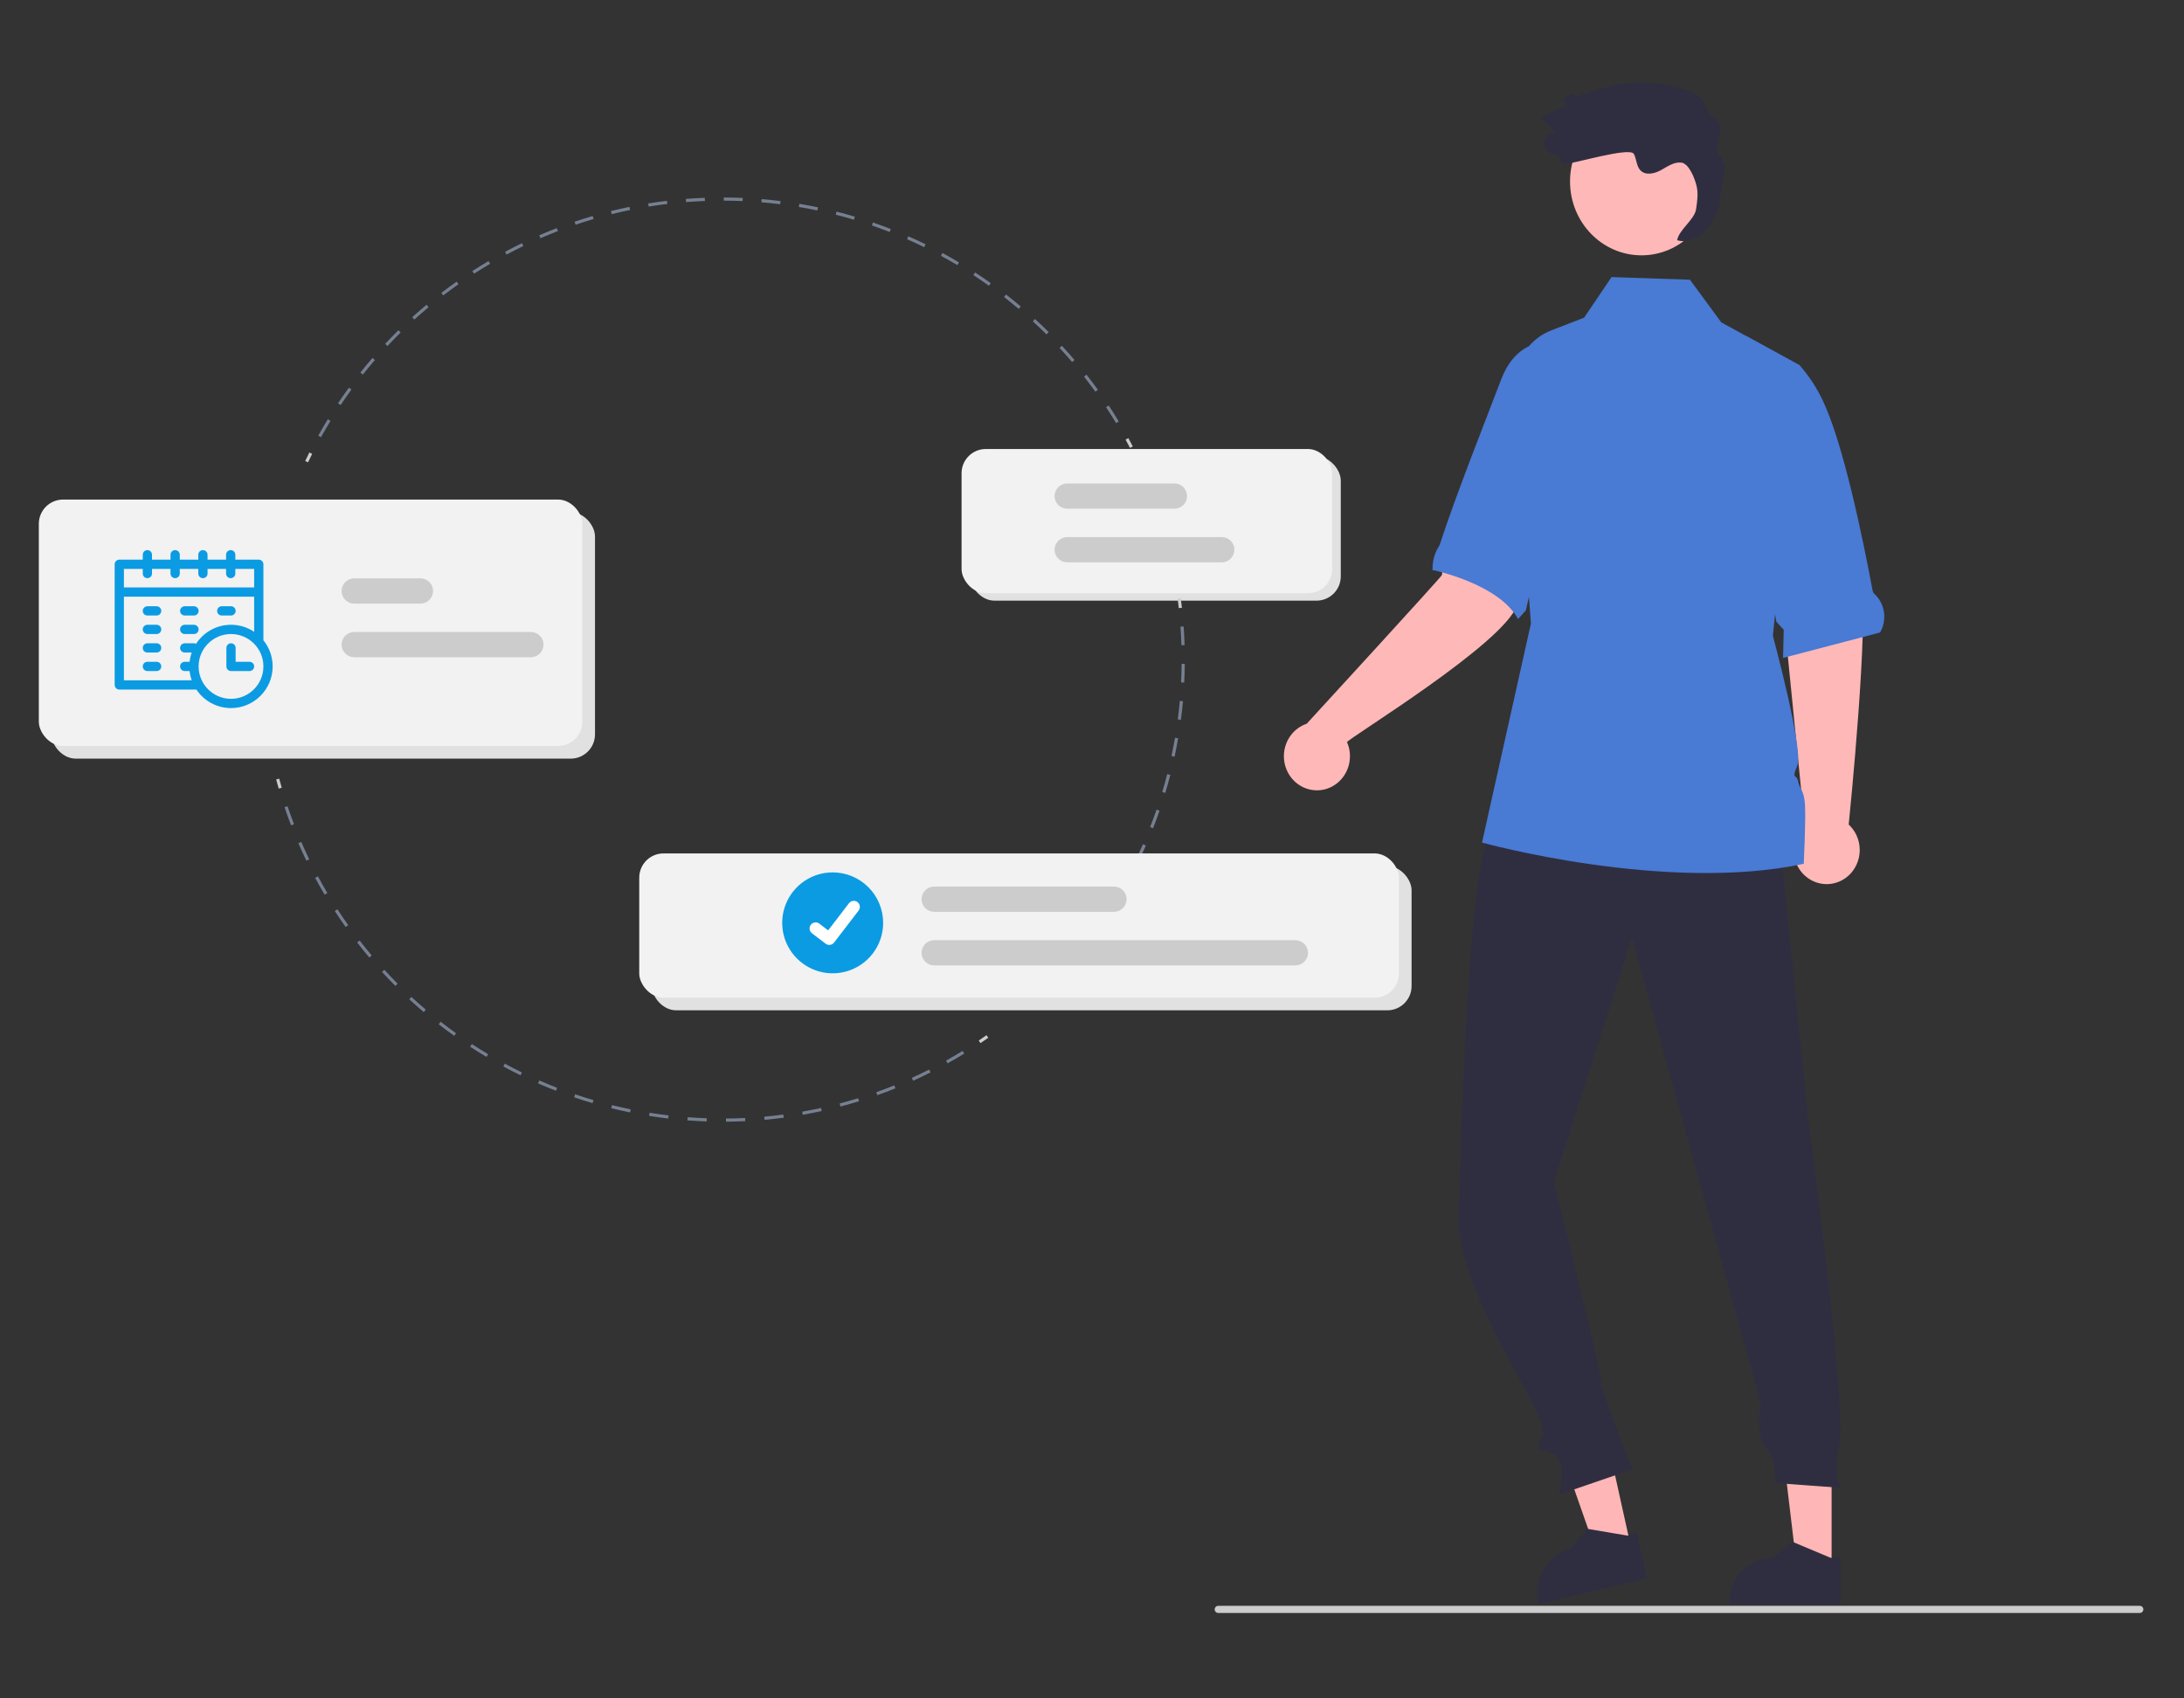
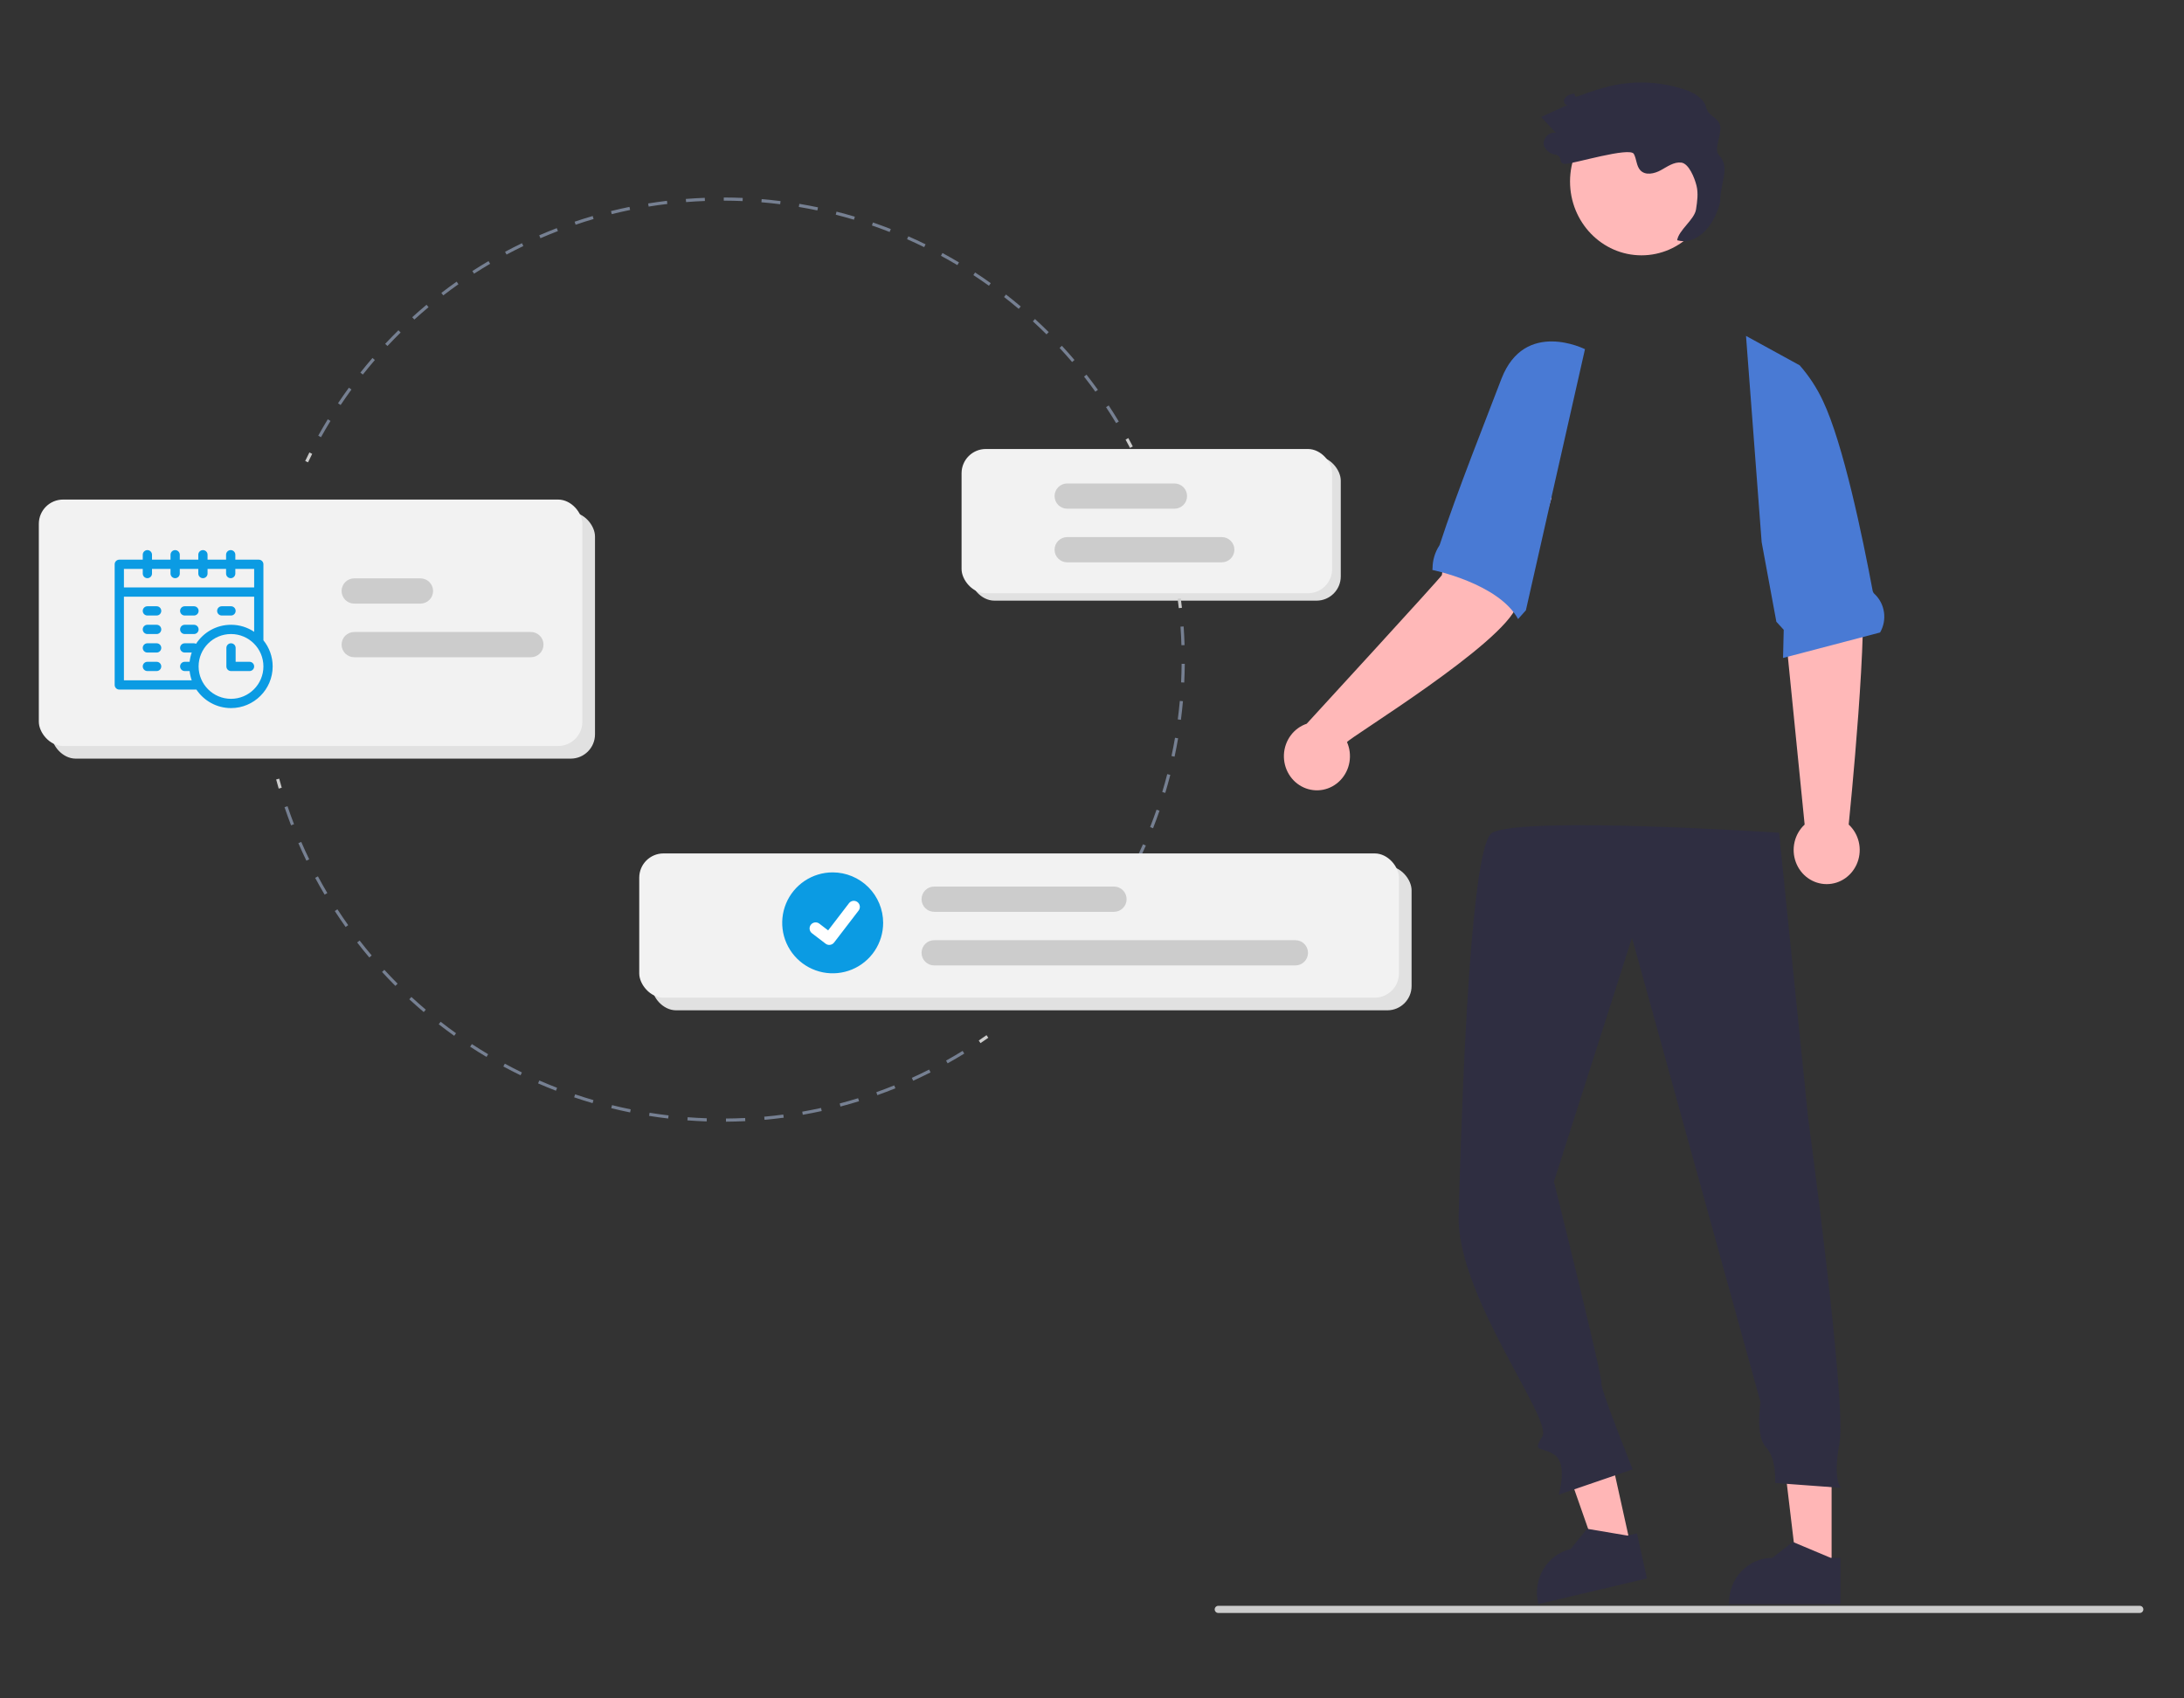
<svg xmlns="http://www.w3.org/2000/svg" width="450" height="350" viewBox="0 0 450 350" fill="none">
  <rect x="0" y="0" width="450" height="350" fill="#333333" stroke="none" />
  <rect x="199.9" y="94.053" width="76.358" height="29.729" rx="5" fill="#E1E1E1" />
  <rect x="198.124" y="92.529" width="76.358" height="29.729" rx="5" fill="#F2F2F2" />
  <g clip-path="url(#clip0_66_1225)">
    <path d="M202.027 214.965L201.663 214.426C202.201 214.064 202.734 213.697 203.263 213.325L203.637 213.857C203.104 214.232 202.568 214.601 202.027 214.965Z" fill="#CCCCCC" />
    <path d="M149.585 231.153L149.581 230.503C150.895 230.494 152.224 230.457 153.53 230.394L153.561 231.043C152.246 231.107 150.909 231.144 149.585 231.153ZM145.609 231.1C144.289 231.055 142.953 230.983 141.638 230.883L141.687 230.235C142.993 230.334 144.32 230.406 145.631 230.45L145.609 231.1ZM157.527 230.769L157.469 230.122C158.774 230.005 160.094 229.858 161.394 229.687L161.479 230.331C160.17 230.504 158.841 230.652 157.527 230.769ZM137.679 230.502C136.365 230.348 135.04 230.165 133.74 229.957L133.843 229.315C135.134 229.521 136.45 229.704 137.755 229.857L137.679 230.502ZM165.409 229.728L165.297 229.088C166.587 228.863 167.891 228.606 169.172 228.326L169.311 228.961C168.021 229.243 166.708 229.501 165.409 229.728ZM129.827 229.247C128.533 228.984 127.228 228.69 125.947 228.373L126.103 227.742C127.375 228.057 128.672 228.349 129.956 228.61L129.827 229.247ZM173.177 228.031L173.012 227.403C174.279 227.069 175.557 226.704 176.809 226.318L177.001 226.939C175.74 227.328 174.453 227.696 173.177 228.031ZM122.098 227.334C120.83 226.963 119.551 226.56 118.298 226.135L118.506 225.519C119.751 225.941 121.021 226.342 122.281 226.71L122.098 227.334ZM180.775 225.687L180.558 225.075C181.793 224.636 183.035 224.165 184.251 223.675L184.494 224.277C183.27 224.771 182.019 225.245 180.775 225.687ZM114.552 224.776C113.318 224.298 112.078 223.789 110.868 223.261L111.127 222.665C112.33 223.189 113.561 223.695 114.786 224.17L114.552 224.776ZM188.15 222.713L187.882 222.121C189.077 221.579 190.276 221.005 191.445 220.415L191.738 220.996C190.561 221.59 189.354 222.167 188.15 222.713ZM107.251 221.593C106.063 221.014 104.871 220.403 103.709 219.775L104.017 219.203C105.172 219.826 106.356 220.434 107.536 221.008L107.251 221.593ZM195.25 219.13L194.933 218.562C196.078 217.923 197.225 217.251 198.341 216.565L198.682 217.119C197.558 217.809 196.403 218.486 195.25 219.13ZM100.246 217.81C99.112 217.135 97.976 216.426 96.869 215.702L97.225 215.158C98.324 215.877 99.452 216.581 100.578 217.251L100.246 217.81ZM93.583 213.457C92.51 212.689 91.437 211.888 90.395 211.076L90.794 210.563C91.83 211.37 92.895 212.166 93.962 212.928L93.583 213.457ZM87.309 208.565C86.301 207.71 85.299 206.823 84.329 205.929L84.77 205.451C85.733 206.339 86.728 207.22 87.729 208.069L87.309 208.565ZM81.463 203.171C80.531 202.236 79.606 201.27 78.714 200.298L79.193 199.858C80.079 200.823 80.997 201.784 81.923 202.712L81.463 203.171ZM76.087 197.313C75.237 196.306 74.395 195.266 73.586 194.222L74.1 193.824C74.903 194.86 75.739 195.893 76.583 196.894L76.087 197.313ZM71.216 191.03C70.452 189.955 69.7 188.849 68.982 187.743L69.527 187.389C70.24 188.487 70.987 189.586 71.746 190.654L71.216 191.03ZM66.887 184.366C66.215 183.231 65.558 182.067 64.935 180.906L65.507 180.598C66.126 181.752 66.779 182.908 67.446 184.035L66.887 184.366ZM63.129 177.367C62.555 176.181 61.998 174.967 61.474 173.757L62.071 173.499C62.591 174.7 63.144 175.906 63.714 177.084L63.129 177.367ZM59.972 170.082C59.499 168.851 59.046 167.593 58.625 166.344L59.241 166.137C59.659 167.377 60.109 168.626 60.579 169.849L59.972 170.082Z" fill="#768092" />
    <path d="M57.425 162.515C57.244 161.889 57.068 161.261 56.899 160.63L57.527 160.462C57.695 161.088 57.869 161.712 58.05 162.333L57.425 162.515Z" fill="#CCCCCC" />
    <path d="M242.883 125.328C242.811 124.683 242.733 124.04 242.648 123.4L243.293 123.314C243.378 123.96 243.457 124.607 243.529 125.256L242.883 125.328Z" fill="#CCCCCC" />
    <path d="M234.473 177.742L233.889 177.456C234.448 176.316 234.99 175.148 235.502 173.984L236.097 174.246C235.582 175.418 235.035 176.594 234.473 177.742ZM237.578 170.686L236.973 170.449C237.436 169.266 237.882 168.058 238.298 166.857L238.912 167.069C238.494 168.279 238.045 169.495 237.578 170.686ZM240.098 163.401L239.475 163.214C239.842 161.995 240.188 160.754 240.503 159.525L241.133 159.687C240.815 160.924 240.467 162.174 240.098 163.401ZM242.015 155.934L241.38 155.798C241.645 154.555 241.889 153.29 242.104 152.037L242.745 152.147C242.528 153.409 242.283 154.683 242.015 155.934ZM243.32 148.335L242.675 148.251C242.839 146.993 242.979 145.712 243.092 144.444L243.74 144.502C243.626 145.778 243.485 147.068 243.32 148.335ZM244.005 140.654L243.356 140.623C243.418 139.356 243.455 138.068 243.467 136.794L244.117 136.8C244.105 138.082 244.068 139.379 244.005 140.654ZM243.425 132.964C243.386 131.693 243.321 130.407 243.231 129.141L243.879 129.095C243.97 130.37 244.035 131.665 244.075 132.944L243.425 132.964Z" fill="#768092" />
    <rect x="10.604" y="105.551" width="111.991" height="50.787" rx="5" fill="#E1E1E1" />
    <rect x="8" y="102.947" width="111.991" height="50.787" rx="5" fill="#F2F2F2" />
    <path d="M51.413 136.382H48.552V133.521C48.552 132.994 48.125 132.567 47.598 132.567C47.072 132.567 46.645 132.994 46.645 133.521V137.336C46.645 137.863 47.072 138.29 47.598 138.29H51.413C51.94 138.29 52.367 137.863 52.367 137.336C52.367 136.809 51.94 136.382 51.413 136.382Z" fill="#0B9BE3" />
    <path d="M54.275 131.947V116.289C54.275 115.762 53.848 115.336 53.321 115.336H48.489V114.318C48.489 113.791 48.062 113.364 47.535 113.364C47.008 113.364 46.581 113.791 46.581 114.318V115.336H42.766V114.318C42.766 113.791 42.339 113.364 41.812 113.364C41.285 113.364 40.858 113.791 40.858 114.318V115.336H37.043V114.318C37.043 113.791 36.616 113.364 36.089 113.364C35.563 113.364 35.136 113.791 35.136 114.318V115.336H31.32V114.318C31.32 113.791 30.893 113.364 30.367 113.364C29.84 113.364 29.413 113.791 29.413 114.318V115.336H24.581C24.054 115.336 23.627 115.762 23.627 116.289V141.151C23.627 141.678 24.054 142.105 24.581 142.105H40.464C42.006 144.404 44.628 145.92 47.598 145.92C52.331 145.92 56.182 142.069 56.182 137.336C56.182 135.297 55.467 133.421 54.275 131.947ZM29.413 117.243V118.197C29.413 118.724 29.84 119.151 30.367 119.151C30.893 119.151 31.32 118.724 31.32 118.197V117.243H35.136V118.197C35.136 118.724 35.563 119.151 36.089 119.151C36.616 119.151 37.043 118.724 37.043 118.197V117.243H40.858V118.197C40.858 118.724 41.285 119.151 41.812 119.151C42.339 119.151 42.766 118.724 42.766 118.197V117.243H46.581V118.197C46.581 118.724 47.008 119.151 47.535 119.151C48.062 119.151 48.489 118.724 48.489 118.197V117.243H52.367V121.058H25.534V117.243H29.413ZM25.534 140.197V122.966H52.367V130.202C51.002 129.287 49.361 128.752 47.598 128.752C44.584 128.752 41.929 130.314 40.397 132.67C40.268 132.605 40.123 132.567 39.968 132.567H38.06C37.534 132.567 37.107 132.994 37.107 133.521C37.107 134.048 37.534 134.475 38.06 134.475H39.505C39.29 135.082 39.141 135.721 39.068 136.382H38.06C37.534 136.382 37.107 136.809 37.107 137.336C37.107 137.863 37.534 138.29 38.06 138.29H39.068C39.141 138.951 39.29 139.59 39.505 140.197H25.534ZM47.598 144.012C43.917 144.012 40.922 141.017 40.922 137.336C40.922 133.654 43.917 130.66 47.598 130.66C51.28 130.66 54.275 133.654 54.275 137.336C54.275 141.017 51.28 144.012 47.598 144.012Z" fill="#0B9BE3" />
    <path d="M32.274 124.937H30.367C29.84 124.937 29.413 125.364 29.413 125.891C29.413 126.417 29.84 126.844 30.367 126.844H32.274C32.801 126.844 33.228 126.417 33.228 125.891C33.228 125.364 32.801 124.937 32.274 124.937Z" fill="#0B9BE3" />
    <path d="M32.274 128.752H30.367C29.84 128.752 29.413 129.179 29.413 129.706C29.413 130.233 29.84 130.66 30.367 130.66H32.274C32.801 130.66 33.228 130.233 33.228 129.706C33.228 129.179 32.801 128.752 32.274 128.752Z" fill="#0B9BE3" />
    <path d="M32.274 132.567H30.367C29.84 132.567 29.413 132.994 29.413 133.521C29.413 134.048 29.84 134.475 30.367 134.475H32.274C32.801 134.475 33.228 134.048 33.228 133.521C33.228 132.994 32.801 132.567 32.274 132.567Z" fill="#0B9BE3" />
    <path d="M38.06 126.844H39.968C40.495 126.844 40.922 126.417 40.922 125.891C40.922 125.364 40.495 124.937 39.968 124.937H38.06C37.534 124.937 37.107 125.364 37.107 125.891C37.107 126.417 37.534 126.844 38.06 126.844Z" fill="#0B9BE3" />
    <path d="M38.06 130.66H39.968C40.495 130.66 40.922 130.233 40.922 129.706C40.922 129.179 40.495 128.752 39.968 128.752H38.06C37.534 128.752 37.107 129.179 37.107 129.706C37.107 130.233 37.534 130.66 38.06 130.66Z" fill="#0B9BE3" />
    <path d="M32.274 136.382H30.367C29.84 136.382 29.413 136.809 29.413 137.336C29.413 137.863 29.84 138.29 30.367 138.29H32.274C32.801 138.29 33.228 137.863 33.228 137.336C33.228 136.809 32.801 136.382 32.274 136.382Z" fill="#0B9BE3" />
    <path d="M45.691 126.844H47.598C48.125 126.844 48.552 126.417 48.552 125.891C48.552 125.364 48.125 124.937 47.598 124.937H45.691C45.164 124.937 44.737 125.364 44.737 125.891C44.737 126.417 45.164 126.844 45.691 126.844Z" fill="#0B9BE3" />
    <path d="M231.766 182.87L231.201 182.549C231.52 181.986 231.834 181.42 232.142 180.85L232.713 181.159C232.403 181.733 232.087 182.303 231.766 182.87Z" fill="#CCCCCC" />
    <path d="M63.471 95.278L62.884 94.999C63.165 94.409 63.451 93.823 63.744 93.241L64.325 93.533C64.034 94.111 63.75 94.693 63.471 95.278Z" fill="#CCCCCC" />
    <path d="M66.14 90.097L65.572 89.782C66.202 88.647 66.864 87.509 67.54 86.401L68.095 86.74C67.424 87.84 66.766 88.97 66.14 90.097ZM229.967 87.196C229.303 86.094 228.606 84.989 227.895 83.912L228.438 83.554C229.153 84.638 229.855 85.751 230.523 86.861L229.967 87.196ZM70.186 83.465L69.646 83.104C70.367 82.024 71.12 80.945 71.885 79.895L72.41 80.278C71.651 81.32 70.903 82.393 70.186 83.465ZM225.691 80.715C224.938 79.669 224.153 78.625 223.358 77.611L223.869 77.21C224.669 78.231 225.46 79.282 226.219 80.335L225.691 80.715ZM74.763 77.186L74.254 76.782C75.061 75.764 75.9 74.75 76.747 73.767L77.24 74.192C76.398 75.168 75.565 76.175 74.763 77.186ZM220.899 74.605C220.062 73.623 219.194 72.646 218.319 71.701L218.796 71.259C219.677 72.211 220.551 73.194 221.393 74.183L220.899 74.605ZM79.837 71.302L79.362 70.858C80.249 69.911 81.167 68.969 82.093 68.058L82.549 68.521C81.63 69.426 80.717 70.362 79.837 71.302ZM215.623 68.904C214.71 67.995 213.765 67.092 212.815 66.22L213.254 65.741C214.211 66.619 215.162 67.528 216.082 68.444L215.623 68.904ZM85.372 65.853L84.936 65.372C85.897 64.5 86.889 63.636 87.885 62.804L88.302 63.303C87.312 64.129 86.327 64.987 85.372 65.853ZM209.899 63.652C208.914 62.82 207.898 61.997 206.88 61.206L207.279 60.693C208.304 61.489 209.326 62.318 210.318 63.156L209.899 63.652ZM91.333 60.875L90.938 60.359C91.966 59.569 93.025 58.789 94.087 58.041L94.461 58.572C93.407 59.316 92.355 60.09 91.333 60.875ZM203.764 58.884C202.714 58.135 201.634 57.398 200.555 56.692L200.91 56.148C201.997 56.858 203.084 57.601 204.141 58.355L203.764 58.884ZM97.68 56.401L97.328 55.854C98.418 55.151 99.537 54.461 100.655 53.803L100.985 54.363C99.875 55.017 98.763 55.702 97.68 56.401ZM197.258 54.634C196.151 53.974 195.014 53.327 193.879 52.712L194.188 52.141C195.331 52.76 196.476 53.411 197.591 54.076L197.258 54.634ZM104.371 52.462L104.064 51.889C105.209 51.277 106.382 50.681 107.549 50.118L107.831 50.703C106.672 51.263 105.508 51.855 104.371 52.462ZM190.423 50.931C189.262 50.363 188.075 49.812 186.897 49.295L187.158 48.7C188.345 49.221 189.539 49.775 190.709 50.348L190.423 50.931ZM111.361 49.088L111.102 48.492C112.292 47.977 113.509 47.48 114.72 47.014L114.953 47.621C113.751 48.083 112.542 48.577 111.361 49.088ZM183.305 47.805C182.104 47.335 180.875 46.884 179.654 46.464L179.866 45.85C181.095 46.272 182.332 46.726 183.542 47.199L183.305 47.805ZM118.603 46.303L118.395 45.688C119.625 45.272 120.878 44.877 122.121 44.514L122.303 45.138C121.069 45.499 119.824 45.891 118.603 46.303ZM175.951 45.276C174.713 44.908 173.451 44.56 172.2 44.243L172.36 43.613C173.62 43.932 174.89 44.282 176.136 44.653L175.951 45.276ZM126.048 44.127L125.891 43.495C127.151 43.183 128.432 42.893 129.7 42.634L129.83 43.271C128.571 43.529 127.298 43.816 126.048 44.127ZM168.409 43.365C167.151 43.101 165.867 42.859 164.592 42.646L164.699 42.005C165.983 42.22 167.276 42.463 168.543 42.729L168.409 43.365ZM133.651 42.571L133.547 41.929C134.828 41.721 136.131 41.538 137.42 41.383L137.498 42.029C136.218 42.182 134.924 42.365 133.651 42.571ZM160.749 42.085C159.472 41.925 158.173 41.79 156.885 41.682L156.939 41.034C158.236 41.143 159.544 41.279 160.829 41.44L160.749 42.085ZM141.363 41.645L141.312 40.996C142.605 40.895 143.919 40.818 145.216 40.769L145.241 41.418C143.952 41.467 142.647 41.543 141.363 41.645ZM153.009 41.437C151.721 41.382 150.415 41.353 149.125 41.349L149.127 40.699C150.425 40.703 151.74 40.732 153.036 40.788L153.009 41.437Z" fill="#768092" />
    <path d="M232.832 92.306C232.533 91.731 232.228 91.159 231.917 90.592L232.487 90.28C232.8 90.851 233.107 91.427 233.409 92.006L232.832 92.306Z" fill="#CCCCCC" />
    <path d="M109.384 135.44H72.983C72.293 135.44 71.632 135.166 71.144 134.678C70.657 134.191 70.383 133.529 70.383 132.84C70.383 132.15 70.657 131.489 71.144 131.001C71.632 130.514 72.293 130.24 72.983 130.24H109.384C110.074 130.24 110.735 130.514 111.223 131.001C111.71 131.489 111.984 132.15 111.984 132.84C111.984 133.529 111.71 134.191 111.223 134.678C110.735 135.166 110.074 135.44 109.384 135.44Z" fill="#CCCCCC" />
    <path d="M86.633 124.389H72.983C72.293 124.389 71.632 124.116 71.144 123.628C70.657 123.14 70.383 122.479 70.383 121.789C70.383 121.1 70.657 120.438 71.144 119.951C71.632 119.463 72.293 119.189 72.983 119.189H86.633C87.323 119.189 87.984 119.463 88.472 119.951C88.96 120.438 89.234 121.1 89.234 121.789C89.234 122.479 88.96 123.14 88.472 123.628C87.984 124.116 87.323 124.389 86.633 124.389Z" fill="#CCCCCC" />
    <rect x="134.316" y="178.475" width="156.533" height="29.729" rx="5" fill="#E1E1E1" />
    <rect x="131.711" y="175.871" width="156.533" height="29.729" rx="5" fill="#F2F2F2" />
    <path d="M171.569 179.778C169.512 179.778 167.501 180.388 165.791 181.53C164.08 182.673 162.747 184.298 161.96 186.198C161.173 188.098 160.967 190.19 161.368 192.207C161.77 194.224 162.76 196.078 164.215 197.532C165.669 198.987 167.522 199.977 169.54 200.379C171.557 200.78 173.649 200.574 175.549 199.787C177.449 199 179.074 197.666 180.217 195.956C181.359 194.246 181.969 192.235 181.969 190.178C181.966 187.421 180.869 184.777 178.92 182.827C176.97 180.878 174.326 179.781 171.569 179.778Z" fill="#0B9BE3" />
    <path d="M266.907 198.953H192.48C191.79 198.953 191.129 198.679 190.641 198.192C190.154 197.704 189.88 197.043 189.88 196.353C189.88 195.664 190.154 195.002 190.641 194.515C191.129 194.027 191.79 193.753 192.48 193.753H266.907C267.597 193.753 268.258 194.027 268.746 194.515C269.233 195.002 269.507 195.664 269.507 196.353C269.507 197.043 269.233 197.704 268.746 198.192C268.258 198.679 267.597 198.953 266.907 198.953Z" fill="#CCCCCC" />
    <path d="M229.531 187.903H192.48C191.79 187.903 191.129 187.629 190.641 187.141C190.154 186.654 189.88 185.992 189.88 185.303C189.88 184.613 190.154 183.952 190.641 183.464C191.129 182.977 191.79 182.703 192.48 182.703H229.531C230.221 182.703 230.882 182.977 231.37 183.464C231.857 183.952 232.131 184.613 232.131 185.303C232.131 185.992 231.857 186.654 231.37 187.141C230.882 187.629 230.221 187.903 229.531 187.903Z" fill="#CCCCCC" />
    <path d="M170.864 194.726C170.595 194.726 170.333 194.639 170.118 194.478L170.105 194.468L167.298 192.32C167.035 192.119 166.863 191.822 166.82 191.494C166.777 191.166 166.865 190.834 167.067 190.571C167.268 190.309 167.565 190.137 167.893 190.093C168.221 190.05 168.553 190.139 168.816 190.34L170.634 191.735L174.931 186.129C175.031 185.999 175.155 185.89 175.297 185.808C175.439 185.726 175.595 185.673 175.758 185.651C175.92 185.63 176.085 185.64 176.243 185.683C176.401 185.725 176.55 185.798 176.68 185.898L176.68 185.898L176.653 185.935L176.681 185.898C176.943 186.1 177.114 186.397 177.158 186.725C177.201 187.053 177.112 187.384 176.911 187.647L171.857 194.238C171.74 194.389 171.59 194.512 171.418 194.597C171.246 194.681 171.056 194.725 170.865 194.724L170.864 194.726Z" fill="white" />
    <path d="M251.739 115.882H219.888C219.199 115.882 218.537 115.608 218.05 115.12C217.562 114.632 217.288 113.971 217.288 113.282C217.288 112.592 217.562 111.931 218.05 111.443C218.537 110.955 219.199 110.681 219.888 110.681H251.739C252.429 110.681 253.09 110.955 253.578 111.443C254.065 111.931 254.339 112.592 254.339 113.282C254.339 113.971 254.065 114.632 253.578 115.12C253.09 115.608 252.429 115.882 251.739 115.882Z" fill="#CCCCCC" />
    <path d="M241.989 104.831H219.888C219.199 104.831 218.537 104.557 218.05 104.07C217.562 103.582 217.288 102.921 217.288 102.231C217.288 101.542 217.562 100.88 218.05 100.393C218.537 99.905 219.199 99.631 219.888 99.631H241.989C242.679 99.631 243.34 99.905 243.827 100.393C244.315 100.88 244.589 101.542 244.589 102.231C244.589 102.921 244.315 103.582 243.827 104.07C243.34 104.557 242.679 104.831 241.989 104.831Z" fill="#CCCCCC" />
  </g>
  <path d="M440.887 332.396H251.017C250.821 332.396 250.634 332.319 250.496 332.181C250.358 332.043 250.281 331.855 250.281 331.66C250.281 331.465 250.358 331.278 250.496 331.14C250.634 331.002 250.821 330.924 251.017 330.924H440.887C441.082 330.924 441.269 331.002 441.407 331.14C441.545 331.278 441.623 331.465 441.623 331.66C441.623 331.855 441.545 332.043 441.407 332.181C441.269 332.319 441.082 332.396 440.887 332.396Z" fill="#CCCCCC" />
  <path d="M371.835 169.926L366.837 119.929L365.517 99.352L379.507 96.738C379.507 96.738 381.602 110.884 383.435 119.185C385.243 127.377 381.025 168.828 380.914 169.921C381.941 170.871 382.665 172.12 382.991 173.504C383.316 174.888 383.227 176.342 382.736 177.672C382.244 179.003 381.373 180.148 380.239 180.956C379.104 181.765 377.758 182.198 376.38 182.198C375.002 182.199 373.656 181.767 372.52 180.96C371.384 180.153 370.513 179.009 370.02 177.679C369.527 176.348 369.437 174.895 369.761 173.511C370.085 172.126 370.808 170.876 371.835 169.926Z" fill="#FFB8B8" />
  <path d="M336.031 318.75L329.093 320.389L319.674 293.514L329.914 291.095L336.031 318.75Z" fill="#FFB6B6" />
  <path d="M337.285 315.991L335.514 316.407L335.332 316.452L327.235 315.087L326.999 315.049L323.618 319.219C321.309 319.765 319.304 321.236 318.044 323.31C316.784 325.383 316.373 327.889 316.901 330.276L316.911 330.325L316.97 330.569L318.001 330.325L339.34 325.279L337.285 315.991Z" fill="#2F2E41" />
  <path d="M377.391 323.437H370.274L366.889 295.069L377.392 295.069L377.391 323.437Z" fill="#FFB6B6" />
  <path d="M377.205 321.037L376.583 320.777L369.607 317.844L369.382 317.749L365.191 321.037C364.019 321.037 362.857 321.275 361.773 321.739C360.69 322.202 359.705 322.882 358.875 323.739C358.046 324.596 357.387 325.613 356.938 326.733C356.489 327.852 356.258 329.052 356.258 330.265V330.564L375.901 330.57H379.207V321.037H377.205Z" fill="#2F2E41" />
  <path d="M366.566 171.607L372.552 230.374C372.552 230.374 380.521 289.217 379.024 297.336C377.528 305.455 379.398 306.615 379.398 306.615L365.744 305.61C365.744 305.61 366.118 300.584 363.873 298.264C361.628 295.944 362.751 288.985 362.751 288.985L336.263 193.258L320.176 243.519C320.176 243.519 330.339 284.279 329.965 285.052C329.59 285.825 336.403 302.796 336.403 302.796L321.16 308.02C321.16 308.02 323.031 301.834 320.412 299.901C317.793 297.968 315.549 299.514 317.793 296.034C320.038 292.555 300.108 267 300.546 250.531C300.678 245.577 300.837 240.261 301.029 234.815C302.042 205.996 303.956 173.522 307.456 171.607C313.816 168.127 366.566 171.607 366.566 171.607Z" fill="#2F2E41" />
  <path d="M338.219 52.618C346.35 52.618 352.941 45.806 352.941 37.403C352.941 29 346.35 22.188 338.219 22.188C330.087 22.188 323.496 29 323.496 37.403C323.496 45.806 330.087 52.618 338.219 52.618Z" fill="#FFB8B8" />
  <path d="M387.378 130.344L367.386 135.588L367.525 129.789L366.007 128.126L362.976 111.714L359.757 69.224L370.804 75.279L370.817 75.289C372.746 77.482 374.36 79.951 375.608 82.62C379.772 91.369 383.773 110.641 385.867 121.834C385.939 122.069 386.078 122.276 386.266 122.428C387.304 123.413 387.982 124.739 388.185 126.181C388.388 127.623 388.102 129.094 387.378 130.344Z" fill="#497AD4" />
  <path d="M269.237 149.146C269.237 149.146 296.832 119.082 297.089 118.515C299.017 103.388 304.561 96.715 305.392 97.439L319.701 102.562C319.701 102.562 315.445 116.491 312.563 124.764C309.81 132.67 278.074 151.98 277.544 152.933C278.113 154.23 278.287 155.676 278.043 157.078C277.8 158.479 277.15 159.772 276.18 160.784C275.211 161.796 273.966 162.48 272.612 162.746C271.258 163.011 269.858 162.845 268.597 162.27C267.336 161.696 266.274 160.739 265.55 159.526C264.827 158.314 264.477 156.903 264.546 155.481C264.616 154.058 265.101 152.691 265.939 151.56C266.777 150.429 267.927 149.587 269.237 149.146Z" fill="#FFB8B8" />
  <path d="M326.575 71.96C326.575 71.96 314.186 65.685 309.381 78.009C306.746 84.967 300.009 101.852 296.652 112.246C296.629 112.312 296.599 112.375 296.56 112.433C295.662 113.812 295.178 115.434 295.167 117.096C295.168 117.217 295.156 117.337 295.131 117.456C295.131 117.456 308.745 120.197 312.794 127.571L314.4 125.77L314.686 124.508L326.575 71.96Z" fill="#497AD4" />
-   <path d="M371.655 178.012C343.142 184.097 305.357 173.635 305.357 173.635L315.437 128.482L311.853 81.228C311.416 75.449 314.601 70.033 319.555 68.113L326.396 65.465L332.051 57.099L348.204 57.646L354.661 66.43L359.757 69.224L370.804 75.279L370.852 75.304V75.329L367.386 110.081L365.295 131.034C365.295 131.034 371.645 154.601 370.342 157.727C369.039 160.847 370.172 159.34 370.488 161.008C370.804 162.676 371.771 162.782 371.917 166.068C372.068 169.349 371.655 178.012 371.655 178.012Z" fill="#497AD4" />
  <path d="M354.19 31.985C353.026 30.799 354.778 27.659 354.447 26.005C354.068 24.108 352.046 24.053 351.563 22.181C351.044 20.169 348.969 19.073 347.05 18.435C342.131 16.808 336.882 16.56 331.84 17.715C329.608 18.278 327.411 18.977 325.26 19.809C323.774 20.35 325.207 18.88 323.722 19.42C323.159 19.549 322.663 19.89 322.329 20.375C322.062 20.896 322.422 21.731 322.984 21.625C321.171 22.451 319.358 23.278 317.545 24.104C318.562 25.205 319.578 26.306 320.595 27.406C319.15 26.981 317.609 28.762 318.178 30.2C318.408 30.653 318.74 31.043 319.148 31.334C319.555 31.625 320.024 31.81 320.516 31.872C322.149 32.2 320.91 33.806 322.574 33.775C324.237 33.744 335.838 30.22 336.646 31.723C337.222 32.793 337.159 34.21 337.981 35.091C339.033 36.219 340.87 35.807 342.209 35.072C343.548 34.338 344.906 33.329 346.412 33.505C347.985 33.689 349.174 36.692 349.561 38.278C349.949 39.864 349.704 41.532 349.458 43.148C349.134 45.27 345.893 47.391 345.569 49.513C349.166 50.541 353.025 47.27 354.447 41.582C354.305 37.986 356.669 34.513 354.19 31.985Z" fill="#2F2E41" />
  <defs>
    <clipPath id="clip0_66_1225">
      <rect width="291.698" height="190.454" fill="white" transform="translate(8 40.699)" />
    </clipPath>
  </defs>
</svg>